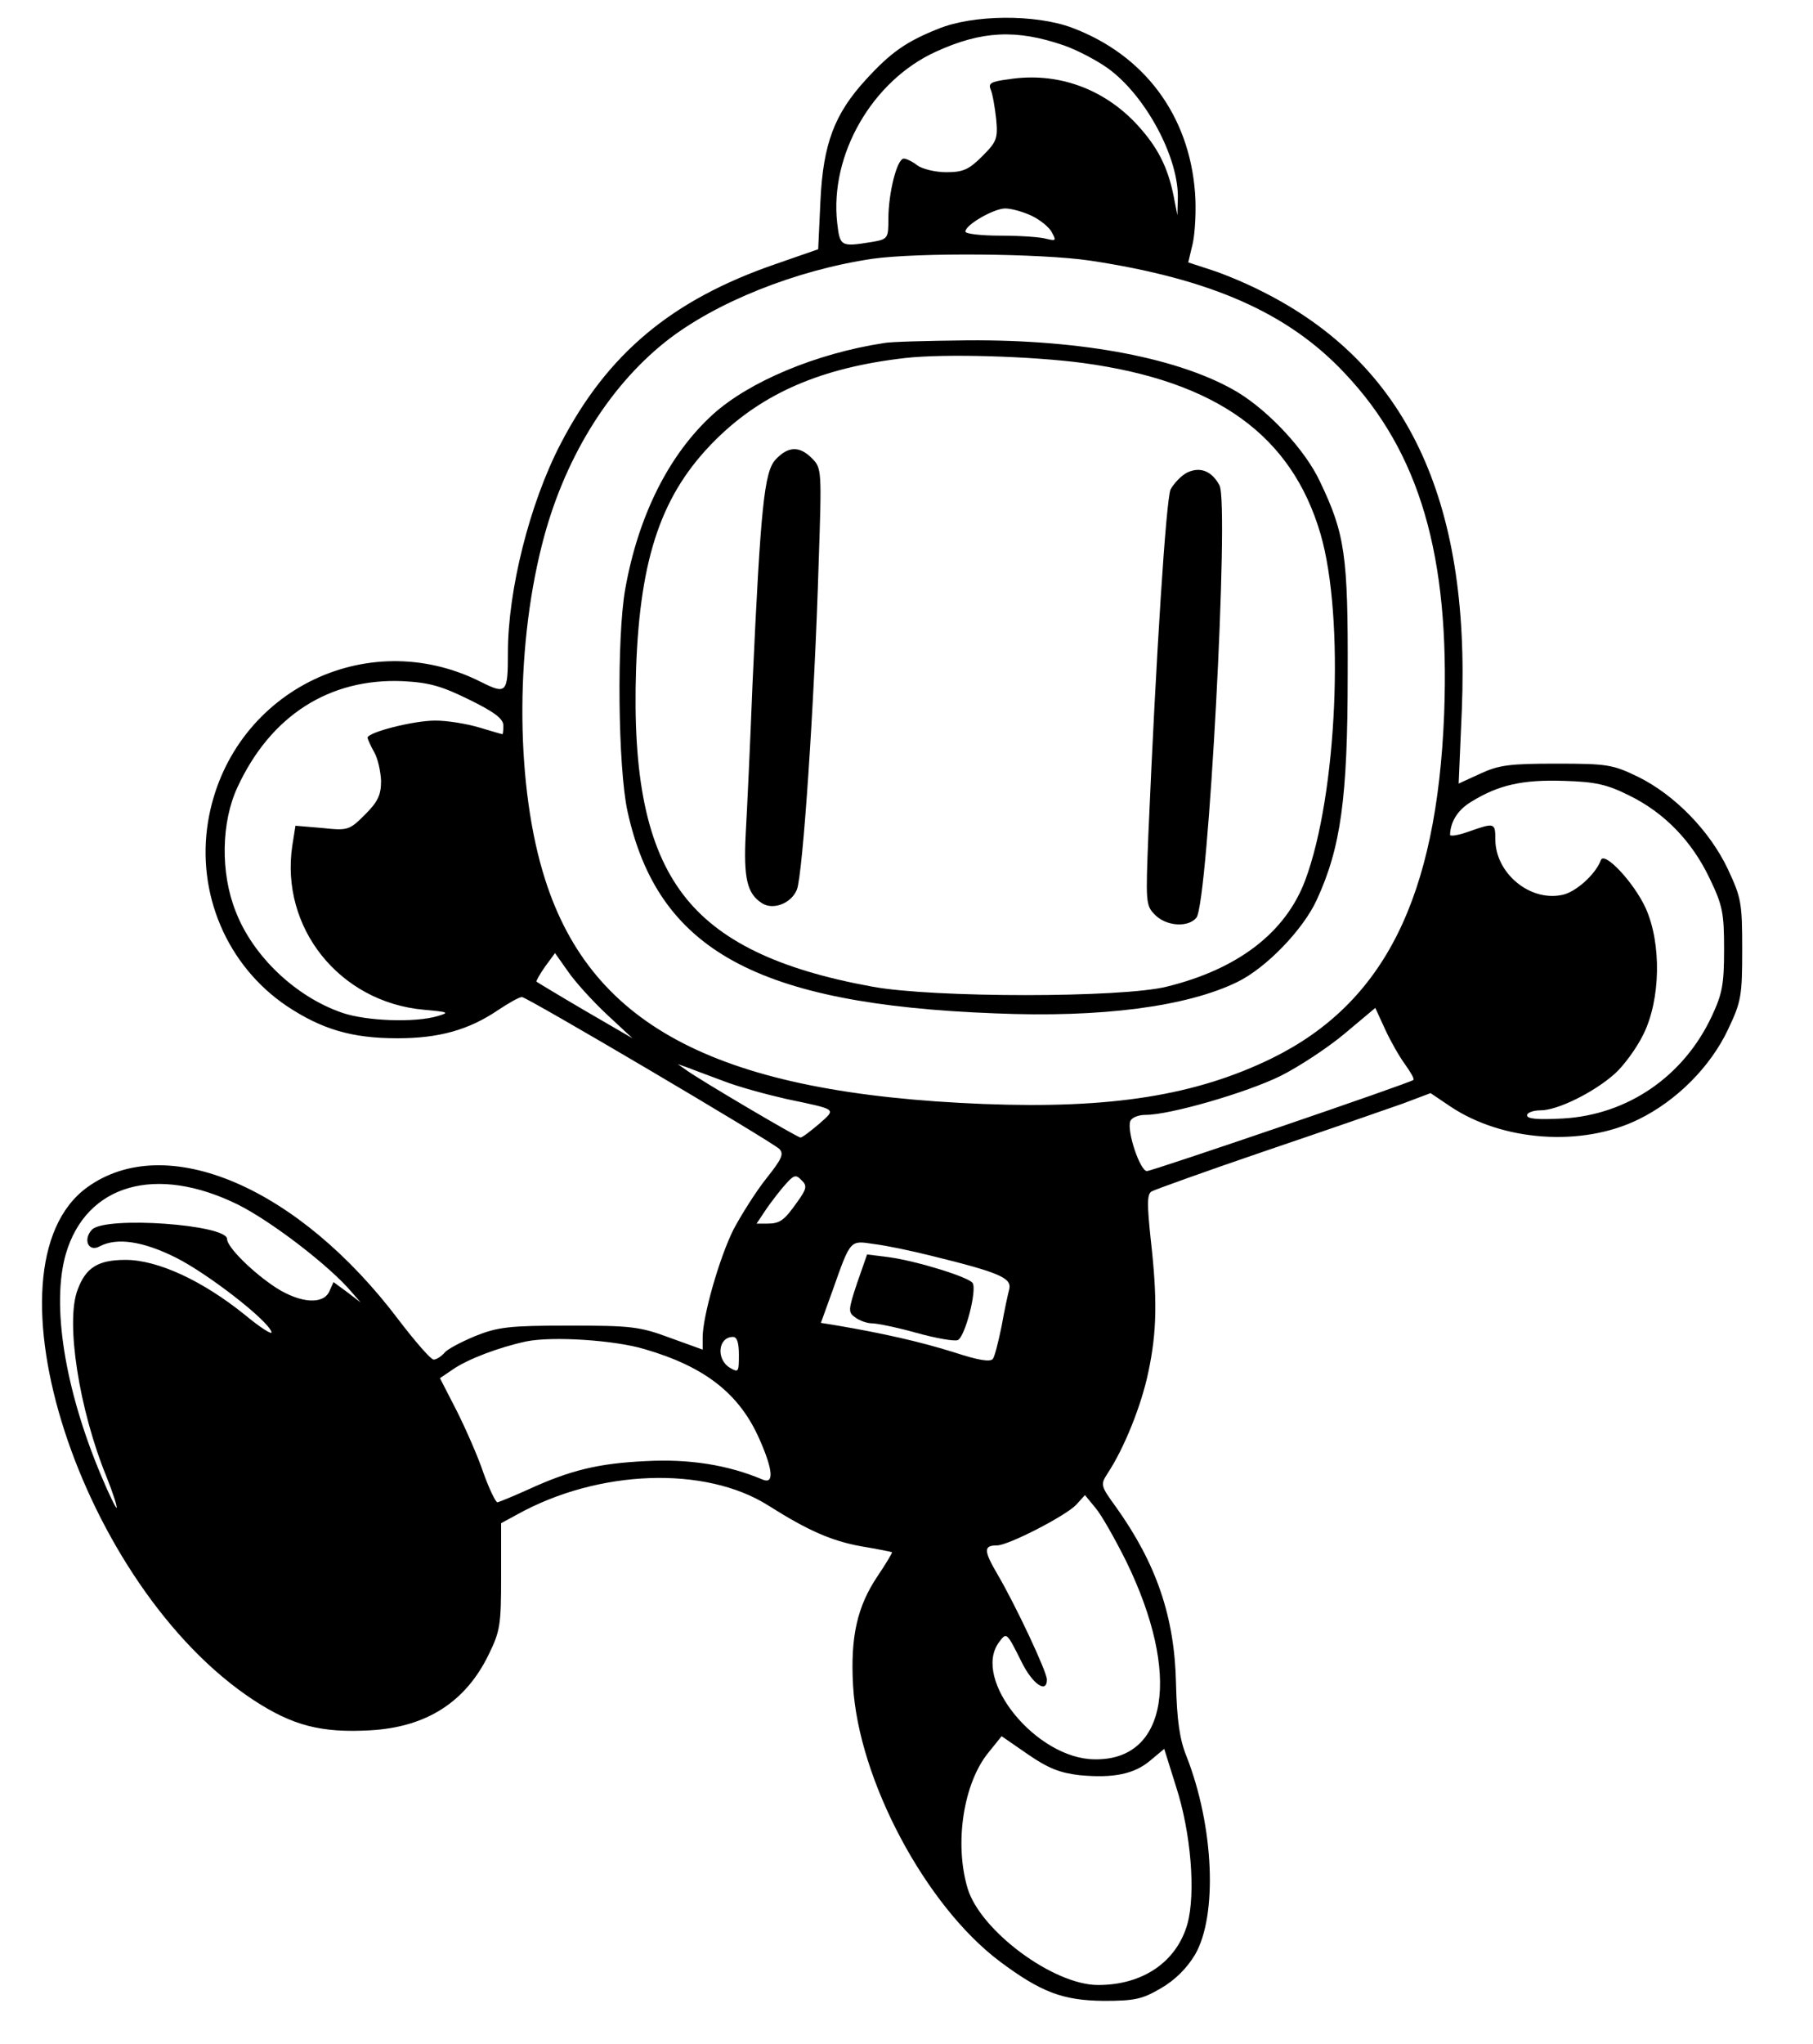
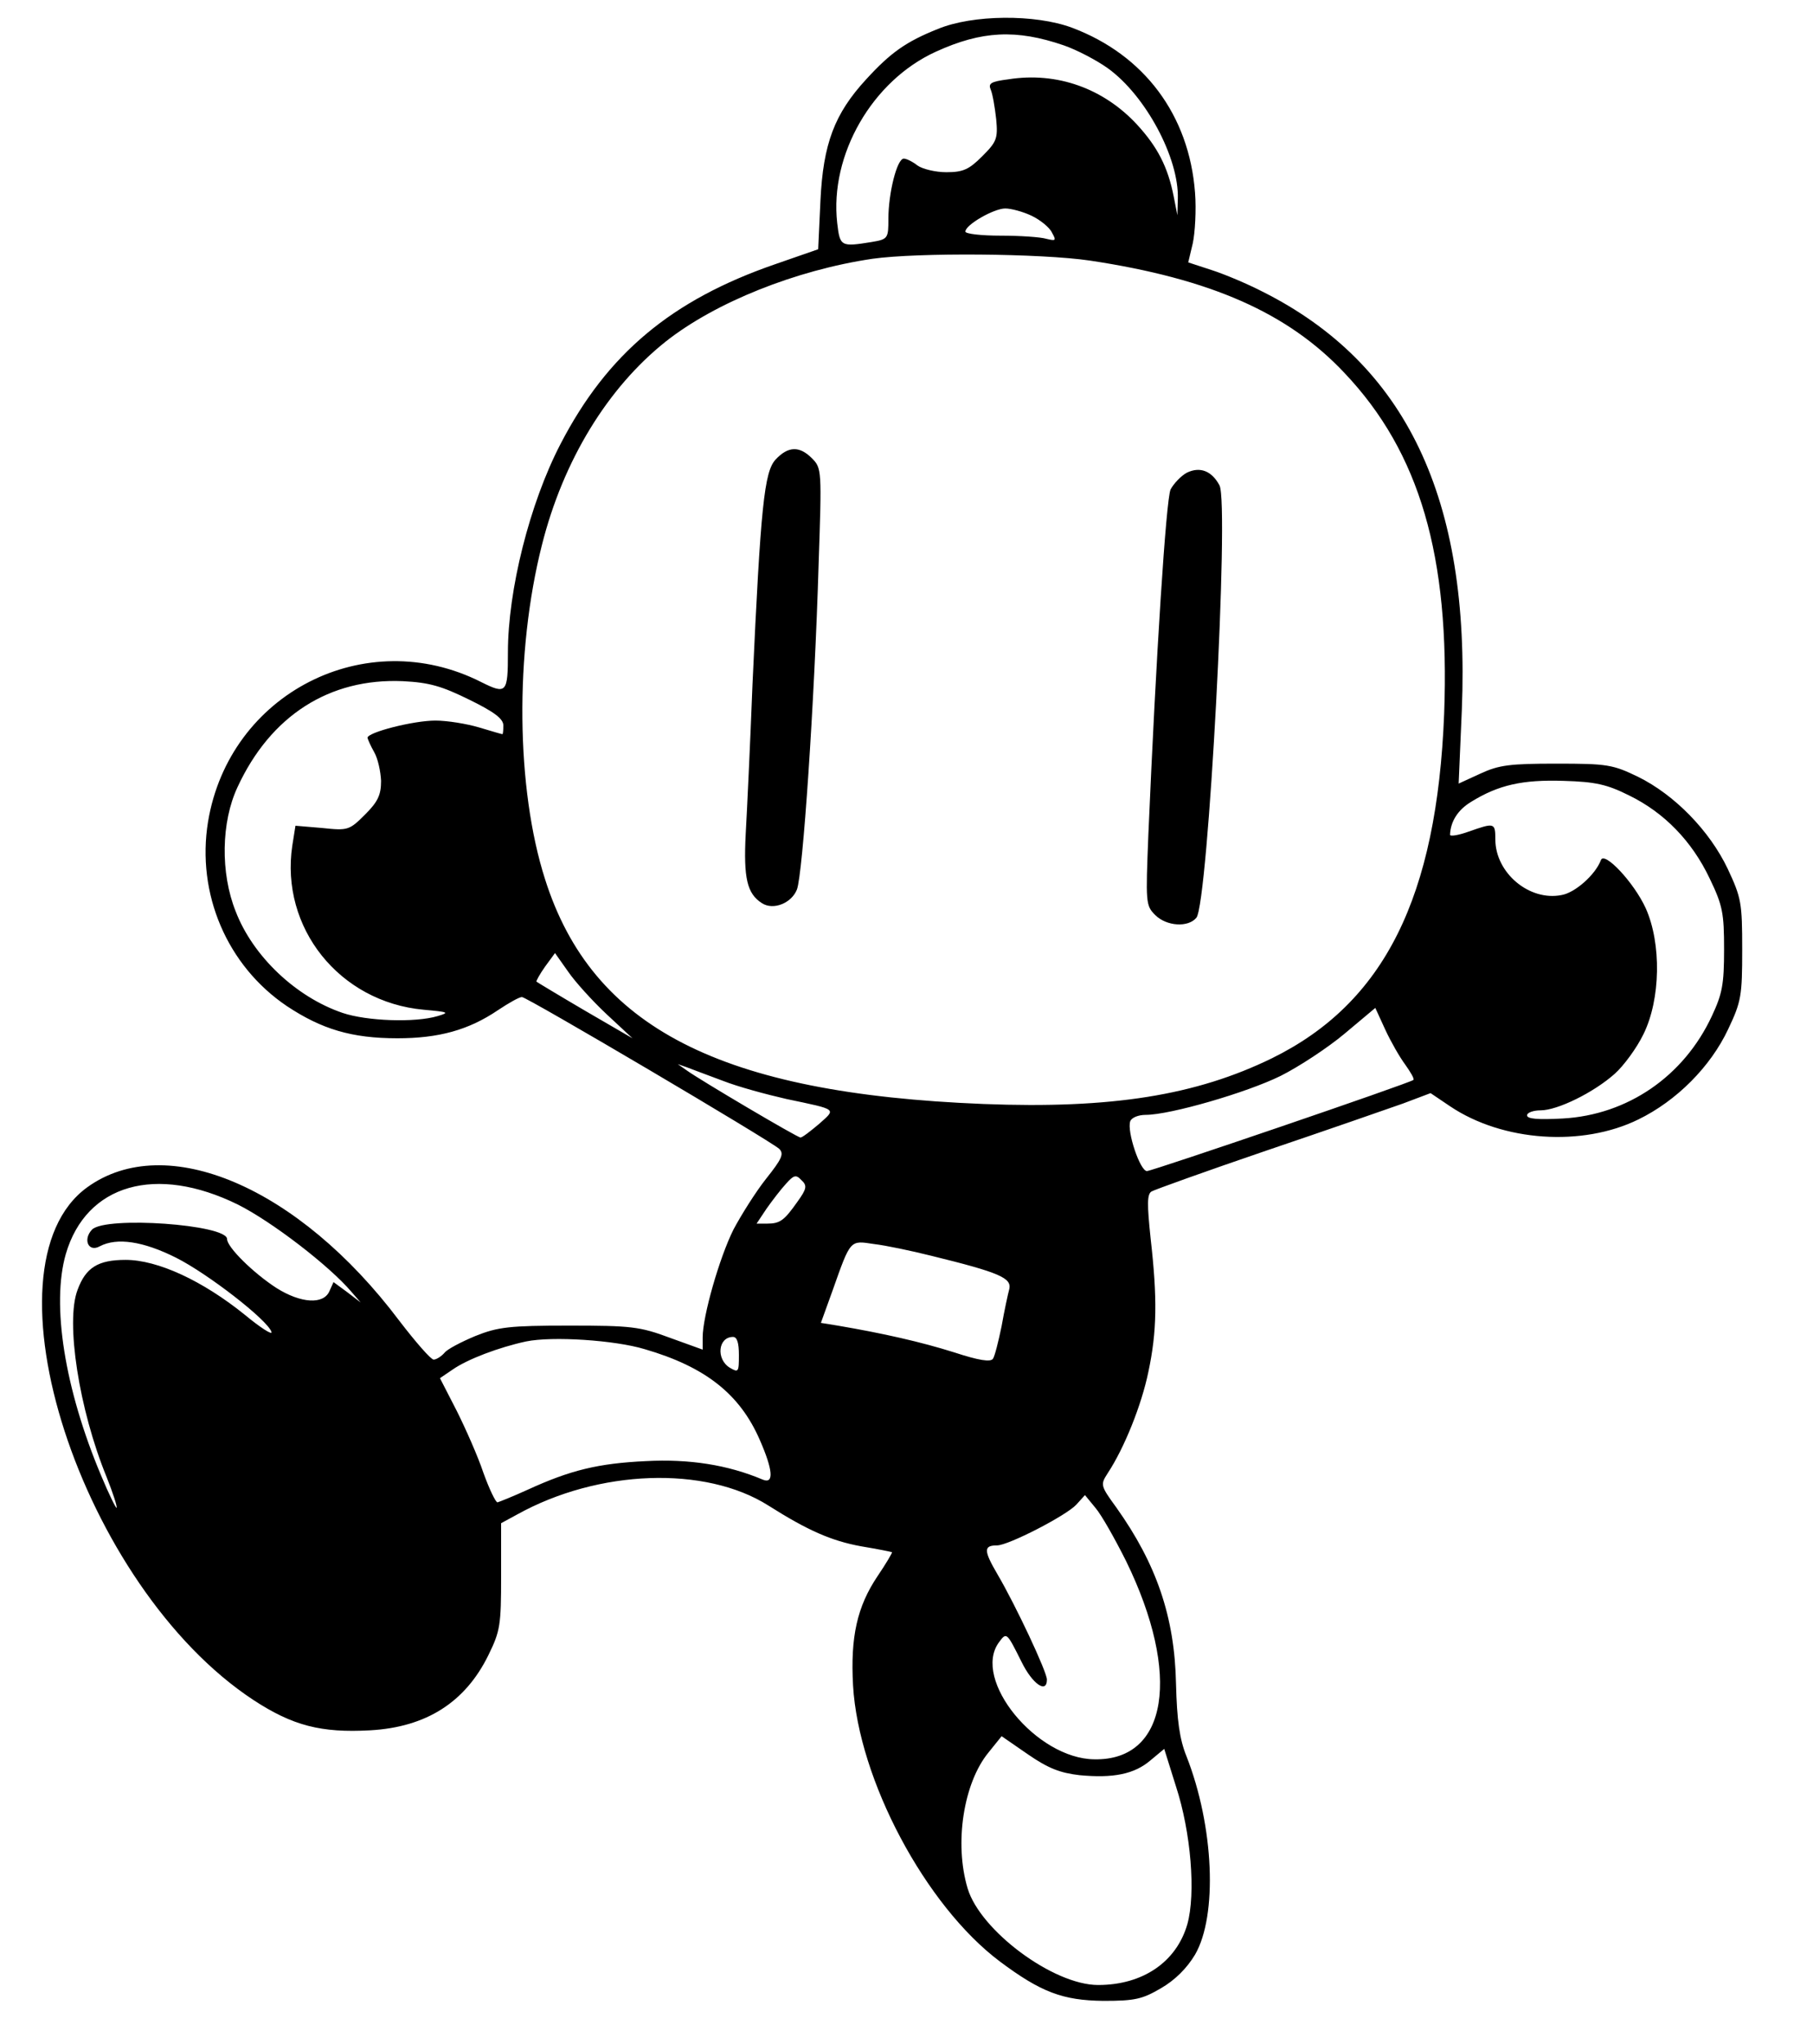
<svg xmlns="http://www.w3.org/2000/svg" version="1.0" width="400" height="450.704" viewBox="0 0 400 451" preserveAspectRatio="xMidYMid meet">
  <g transform="translate(0,451) scale(0.1,-0.1)" fill="#000000" stroke="none">
    <path d="M2069 4446 c-70 -28 -104 -52 -158 -111 -70 -76 -95 -142 -101 -268 l-5 -107 -95 -33 c-229 -79 -371 -198 -474 -397 -68 -131 -116 -322 -116 -460 0 -89 -3 -93 -59 -65 -255 129 -556 -25 -603 -308 -26 -159 42 -318 174 -407 77 -51 143 -71 244 -71 91 0 157 18 222 62 24 16 47 29 53 29 11 0 547 -316 568 -335 11 -11 6 -22 -29 -66 -23 -29 -55 -80 -72 -112 -31 -62 -68 -191 -68 -238 l0 -27 -72 26 c-67 25 -86 27 -223 27 -132 0 -157 -3 -207 -23 -31 -13 -62 -29 -68 -37 -7 -8 -18 -15 -24 -15 -6 0 -40 39 -76 86 -222 295 -515 420 -689 294 -242 -176 -13 -881 367 -1131 87 -57 150 -73 258 -67 124 7 210 62 261 166 26 53 28 66 28 174 l0 117 35 19 c180 100 416 108 555 20 87 -55 139 -78 205 -90 36 -6 66 -12 68 -13 1 -1 -13 -25 -32 -53 -45 -67 -60 -134 -54 -241 12 -208 160 -486 324 -609 91 -68 139 -86 229 -87 70 0 86 4 127 28 31 18 57 44 75 74 50 86 42 283 -19 438 -15 37 -21 79 -23 160 -3 147 -43 264 -132 389 -35 48 -35 50 -19 75 37 56 75 151 90 224 19 89 20 162 5 294 -8 76 -8 98 2 104 7 4 121 45 253 90 133 45 268 92 302 104 l61 23 43 -29 c116 -78 292 -90 416 -29 84 41 159 116 198 199 29 61 31 74 31 176 0 103 -2 114 -32 178 -40 84 -117 163 -198 203 -56 27 -68 29 -180 29 -103 0 -127 -3 -168 -22 l-48 -22 7 162 c19 467 -123 765 -441 924 -33 17 -83 38 -111 47 l-52 17 10 42 c5 23 8 74 5 112 -13 171 -112 304 -272 364 -81 30 -219 29 -296 -3z m278 -36 c29 -10 73 -33 98 -51 83 -60 157 -198 154 -288 l-1 -36 -8 41 c-13 66 -36 110 -81 159 -74 80 -177 117 -284 100 -39 -5 -45 -9 -39 -23 4 -9 9 -38 12 -65 4 -43 1 -50 -31 -82 -29 -29 -42 -35 -79 -35 -24 0 -53 7 -64 15 -10 8 -24 15 -30 15 -15 0 -34 -76 -34 -133 0 -43 -1 -45 -37 -51 -68 -11 -70 -10 -76 42 -17 150 77 314 218 378 101 46 177 50 282 14z m-71 -376 c19 -9 40 -26 45 -37 10 -18 9 -19 -12 -14 -13 4 -59 7 -101 7 -43 0 -78 4 -78 9 0 15 63 51 88 51 13 0 39 -7 58 -16z m129 -99 c266 -40 437 -115 562 -248 166 -175 233 -404 220 -752 -16 -405 -132 -638 -380 -760 -168 -82 -354 -112 -637 -101 -580 23 -864 168 -968 496 -64 200 -67 500 -7 737 47 187 145 347 273 449 110 87 288 158 457 183 100 14 371 12 480 -4z m-1370 -969 c55 -27 75 -42 75 -57 0 -10 -1 -19 -2 -19 -2 0 -25 7 -52 15 -27 8 -70 15 -96 15 -49 0 -150 -26 -150 -38 1 -4 7 -18 15 -32 8 -14 14 -42 15 -63 0 -31 -7 -46 -35 -74 -35 -35 -38 -36 -95 -30 l-59 5 -7 -44 c-27 -181 104 -345 290 -362 55 -5 58 -6 31 -14 -50 -15 -157 -11 -210 7 -103 35 -198 125 -236 224 -34 85 -32 197 4 274 73 158 203 241 365 234 59 -3 86 -11 147 -41z m2560 -211 c78 -38 139 -101 178 -183 29 -60 32 -77 32 -157 0 -77 -4 -98 -27 -147 -62 -133 -186 -218 -329 -226 -55 -3 -79 -1 -79 7 0 6 14 11 30 11 37 0 117 39 164 81 19 17 48 56 63 87 38 77 40 200 5 278 -26 57 -92 127 -99 106 -12 -32 -57 -72 -87 -77 -71 -14 -146 49 -146 123 0 37 -2 37 -59 17 -22 -8 -41 -11 -41 -7 1 29 17 55 47 73 60 37 113 49 204 46 70 -2 96 -8 144 -32z m-2257 -483 l57 -53 -105 61 c-58 34 -106 63 -107 64 -1 1 7 16 19 33 l22 30 29 -41 c15 -22 54 -65 85 -94z m1763 -111 c12 -17 21 -32 18 -34 -8 -7 -574 -200 -588 -201 -15 -1 -45 88 -37 110 3 8 18 14 34 14 54 0 223 49 298 86 40 20 104 62 141 93 l68 57 22 -48 c12 -26 32 -61 44 -77z m-1506 -36 c33 -13 96 -30 140 -40 114 -24 110 -21 72 -55 -19 -16 -37 -30 -41 -30 -7 0 -222 127 -251 148 l-20 14 20 -7 c11 -4 47 -18 80 -30z m164 -267 c-29 -41 -38 -48 -67 -48 l-23 0 22 33 c12 17 31 42 43 55 17 19 22 21 34 8 13 -12 12 -19 -9 -48z m-1235 -6 c74 -37 202 -135 251 -193 l20 -23 -30 23 -30 22 -9 -20 c-13 -30 -63 -27 -117 7 -51 33 -109 90 -109 108 0 32 -267 51 -298 21 -21 -22 -8 -51 17 -37 38 20 96 11 168 -25 70 -35 203 -138 211 -164 3 -8 -24 9 -59 38 -93 75 -192 121 -263 121 -61 0 -88 -17 -106 -66 -27 -70 3 -264 64 -413 14 -35 24 -66 22 -68 -1 -2 -17 30 -34 71 -81 192 -110 378 -78 489 45 154 199 198 380 109z m1531 -113 c151 -37 177 -49 172 -73 -3 -11 -11 -48 -17 -82 -7 -34 -15 -66 -19 -72 -5 -8 -31 -4 -86 14 -73 23 -157 42 -257 59 l-37 6 26 72 c40 113 38 110 91 102 26 -3 83 -15 127 -26z m-633 -206 c134 -39 210 -99 254 -200 29 -66 32 -98 7 -88 -78 33 -163 46 -258 41 -106 -5 -167 -20 -261 -63 -33 -15 -63 -27 -67 -28 -4 0 -18 29 -31 65 -12 36 -39 97 -59 137 l-37 72 28 19 c33 23 102 49 162 62 58 12 196 3 262 -17z m208 -13 c0 -38 -1 -39 -20 -28 -31 19 -26 68 7 68 9 0 13 -13 13 -40z m855 -455 c122 -250 92 -440 -70 -437 -128 1 -271 176 -211 258 17 23 17 23 50 -43 24 -49 56 -71 56 -39 0 17 -69 164 -109 232 -31 53 -31 64 -1 64 25 0 153 66 175 90 l19 21 23 -28 c13 -15 43 -68 68 -118z m-103 -472 c74 -7 121 2 157 33 l30 25 26 -83 c33 -101 44 -236 25 -304 -24 -83 -98 -134 -197 -134 -99 0 -260 120 -288 213 -30 100 -9 233 46 300 l29 36 58 -40 c45 -31 71 -41 114 -46z" />
-     <path d="M1950 3753 c-150 -23 -297 -85 -377 -157 -97 -88 -165 -223 -194 -386 -19 -107 -16 -394 5 -490 67 -306 285 -426 811 -446 236 -10 424 15 535 69 64 31 146 116 176 182 53 115 68 225 68 495 1 265 -6 312 -61 427 -32 69 -111 154 -181 197 -125 75 -342 117 -598 115 -88 -1 -170 -3 -184 -6z m440 -44 c294 -40 460 -159 524 -377 54 -185 37 -576 -34 -765 -43 -114 -147 -195 -305 -234 -99 -25 -517 -25 -651 0 -209 38 -340 102 -417 203 -80 105 -112 259 -104 499 9 248 57 387 176 505 104 103 234 159 418 180 88 10 280 4 393 -11z" />
    <path d="M1711 3496 c-25 -27 -33 -103 -51 -496 -5 -129 -12 -278 -15 -330 -5 -98 3 -132 36 -153 25 -16 65 0 77 30 13 32 39 414 48 719 7 207 7 211 -15 233 -27 27 -52 27 -80 -3z" />
    <path d="M2619 3467 c-13 -7 -29 -24 -36 -37 -10 -23 -32 -365 -49 -761 -6 -151 -6 -157 15 -178 25 -25 73 -28 91 -6 26 31 73 913 51 954 -17 32 -43 42 -72 28z" />
-     <path d="M1891 1679 c-20 -60 -20 -65 -4 -76 9 -7 26 -13 37 -13 11 0 55 -9 98 -21 43 -12 84 -19 91 -16 16 6 43 110 33 126 -9 13 -121 48 -185 57 l-48 6 -22 -63z" />
  </g>
</svg>